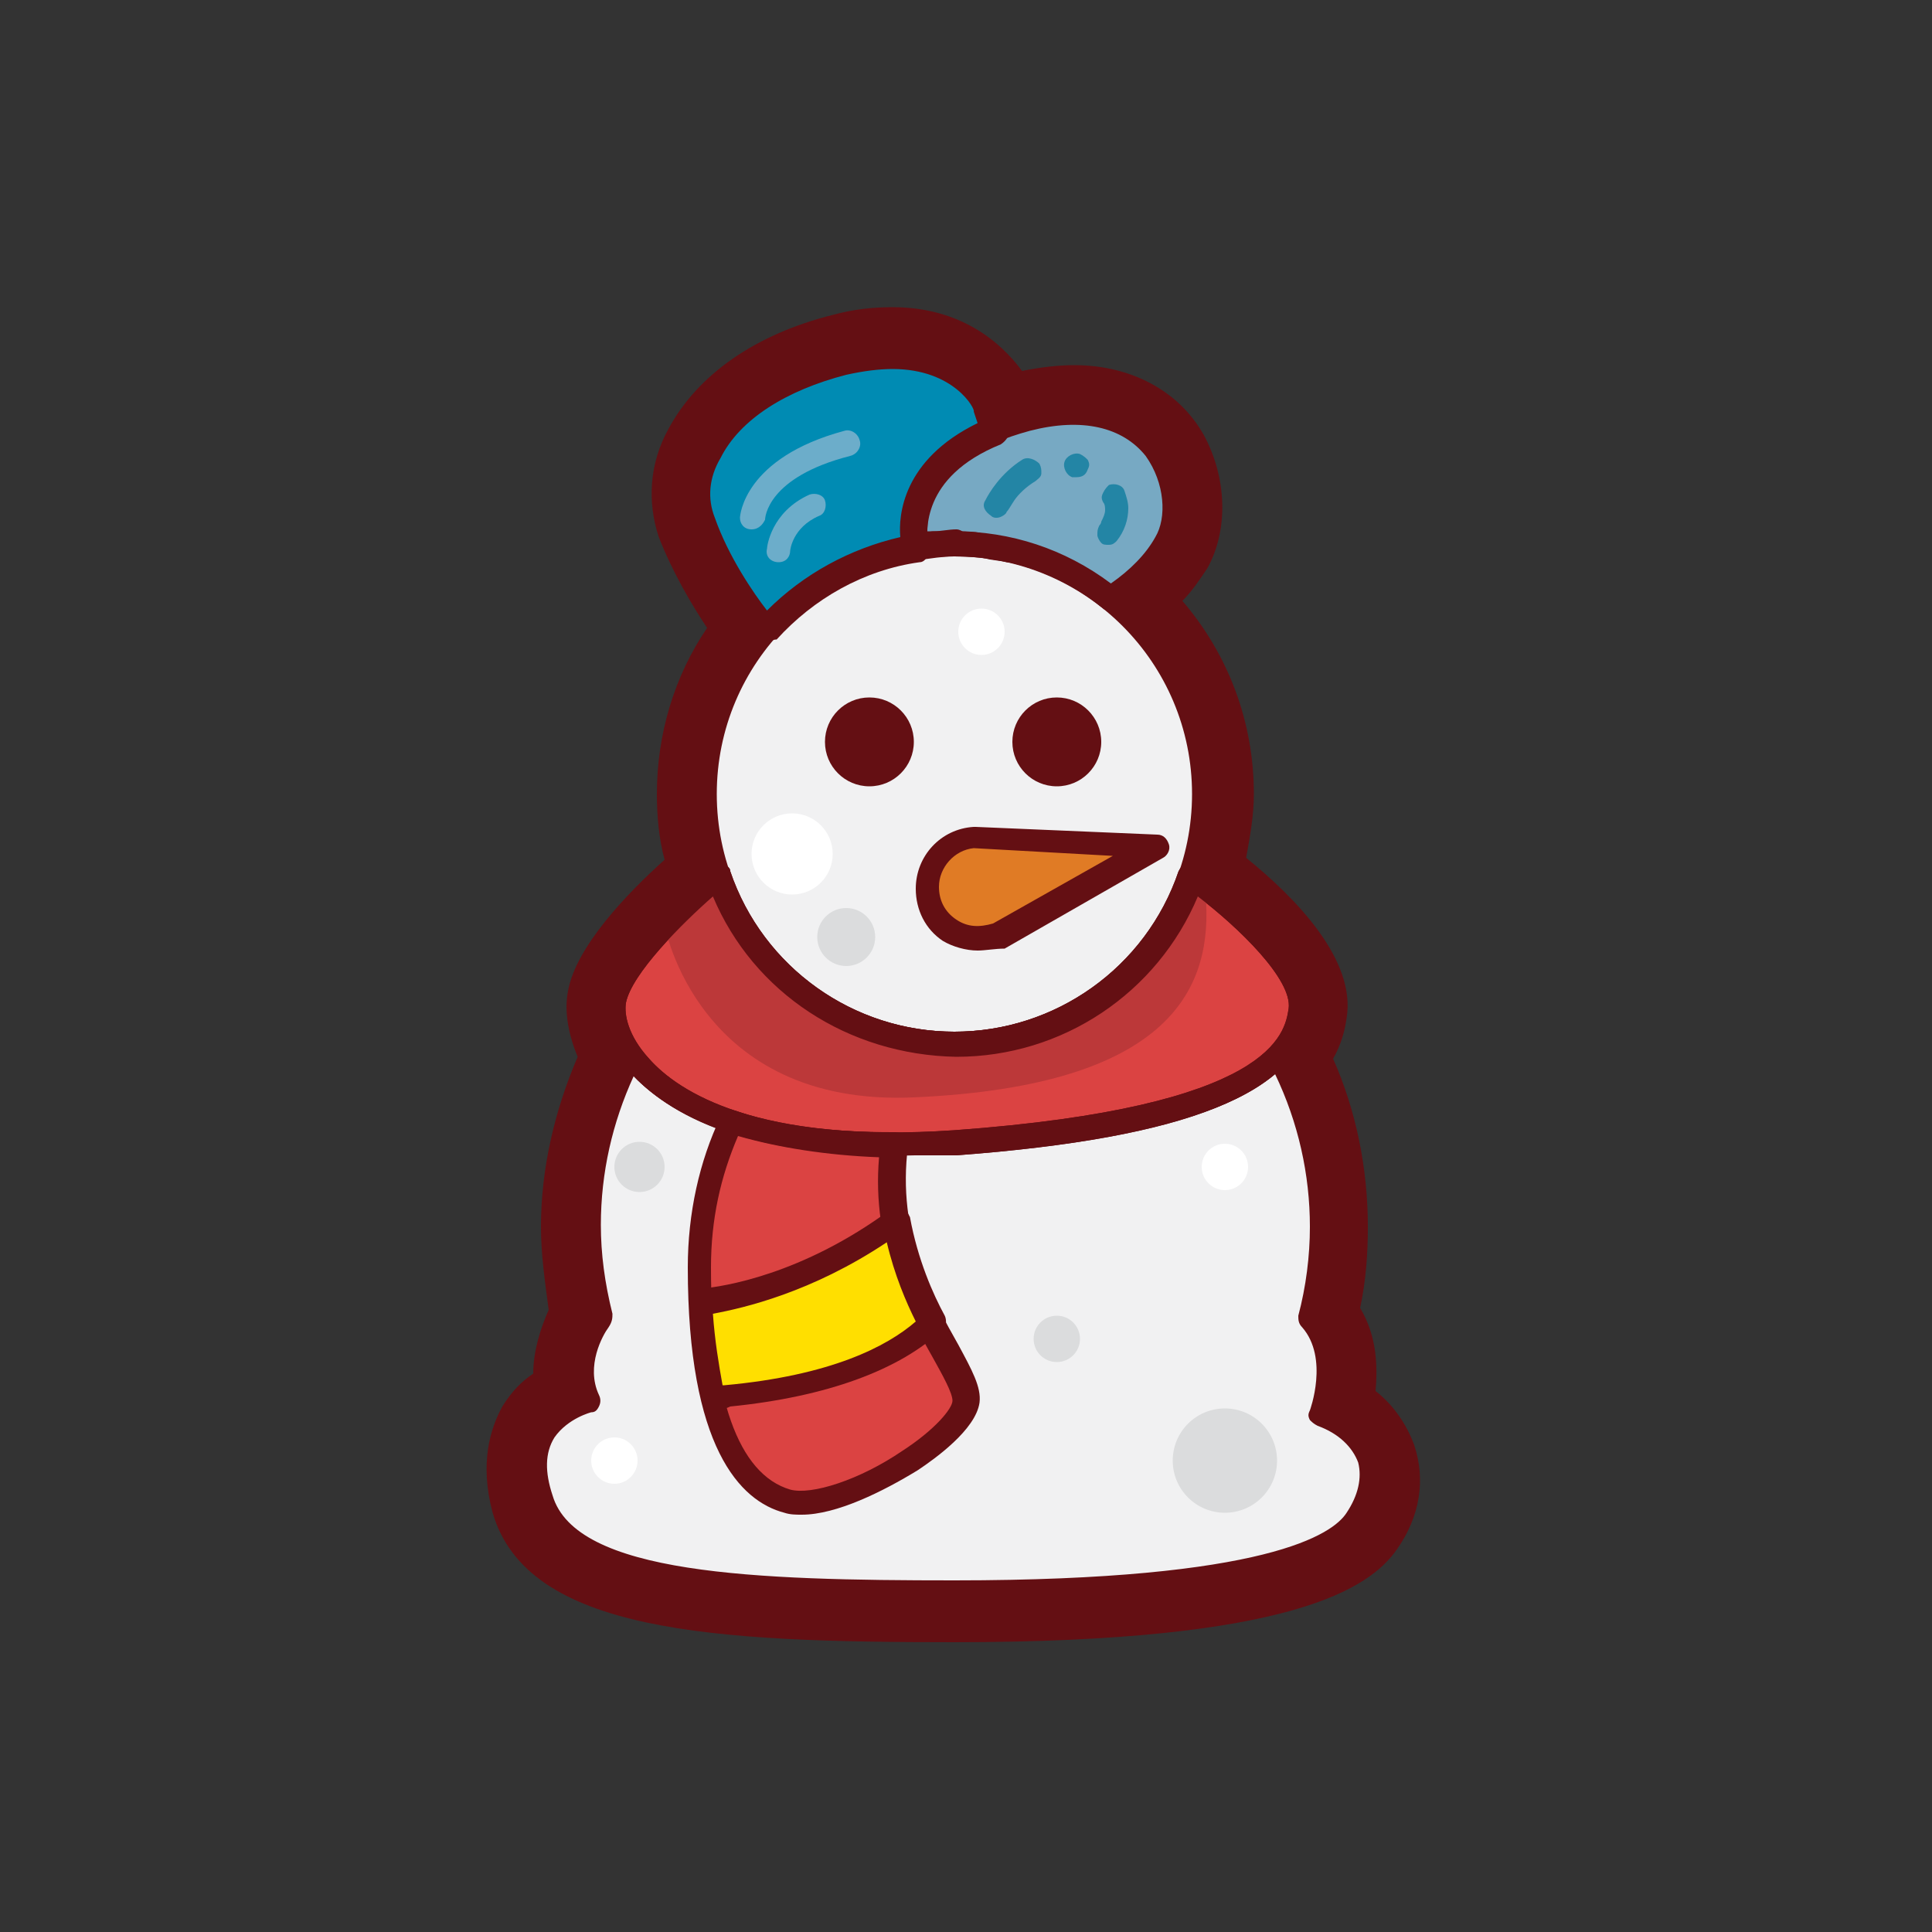
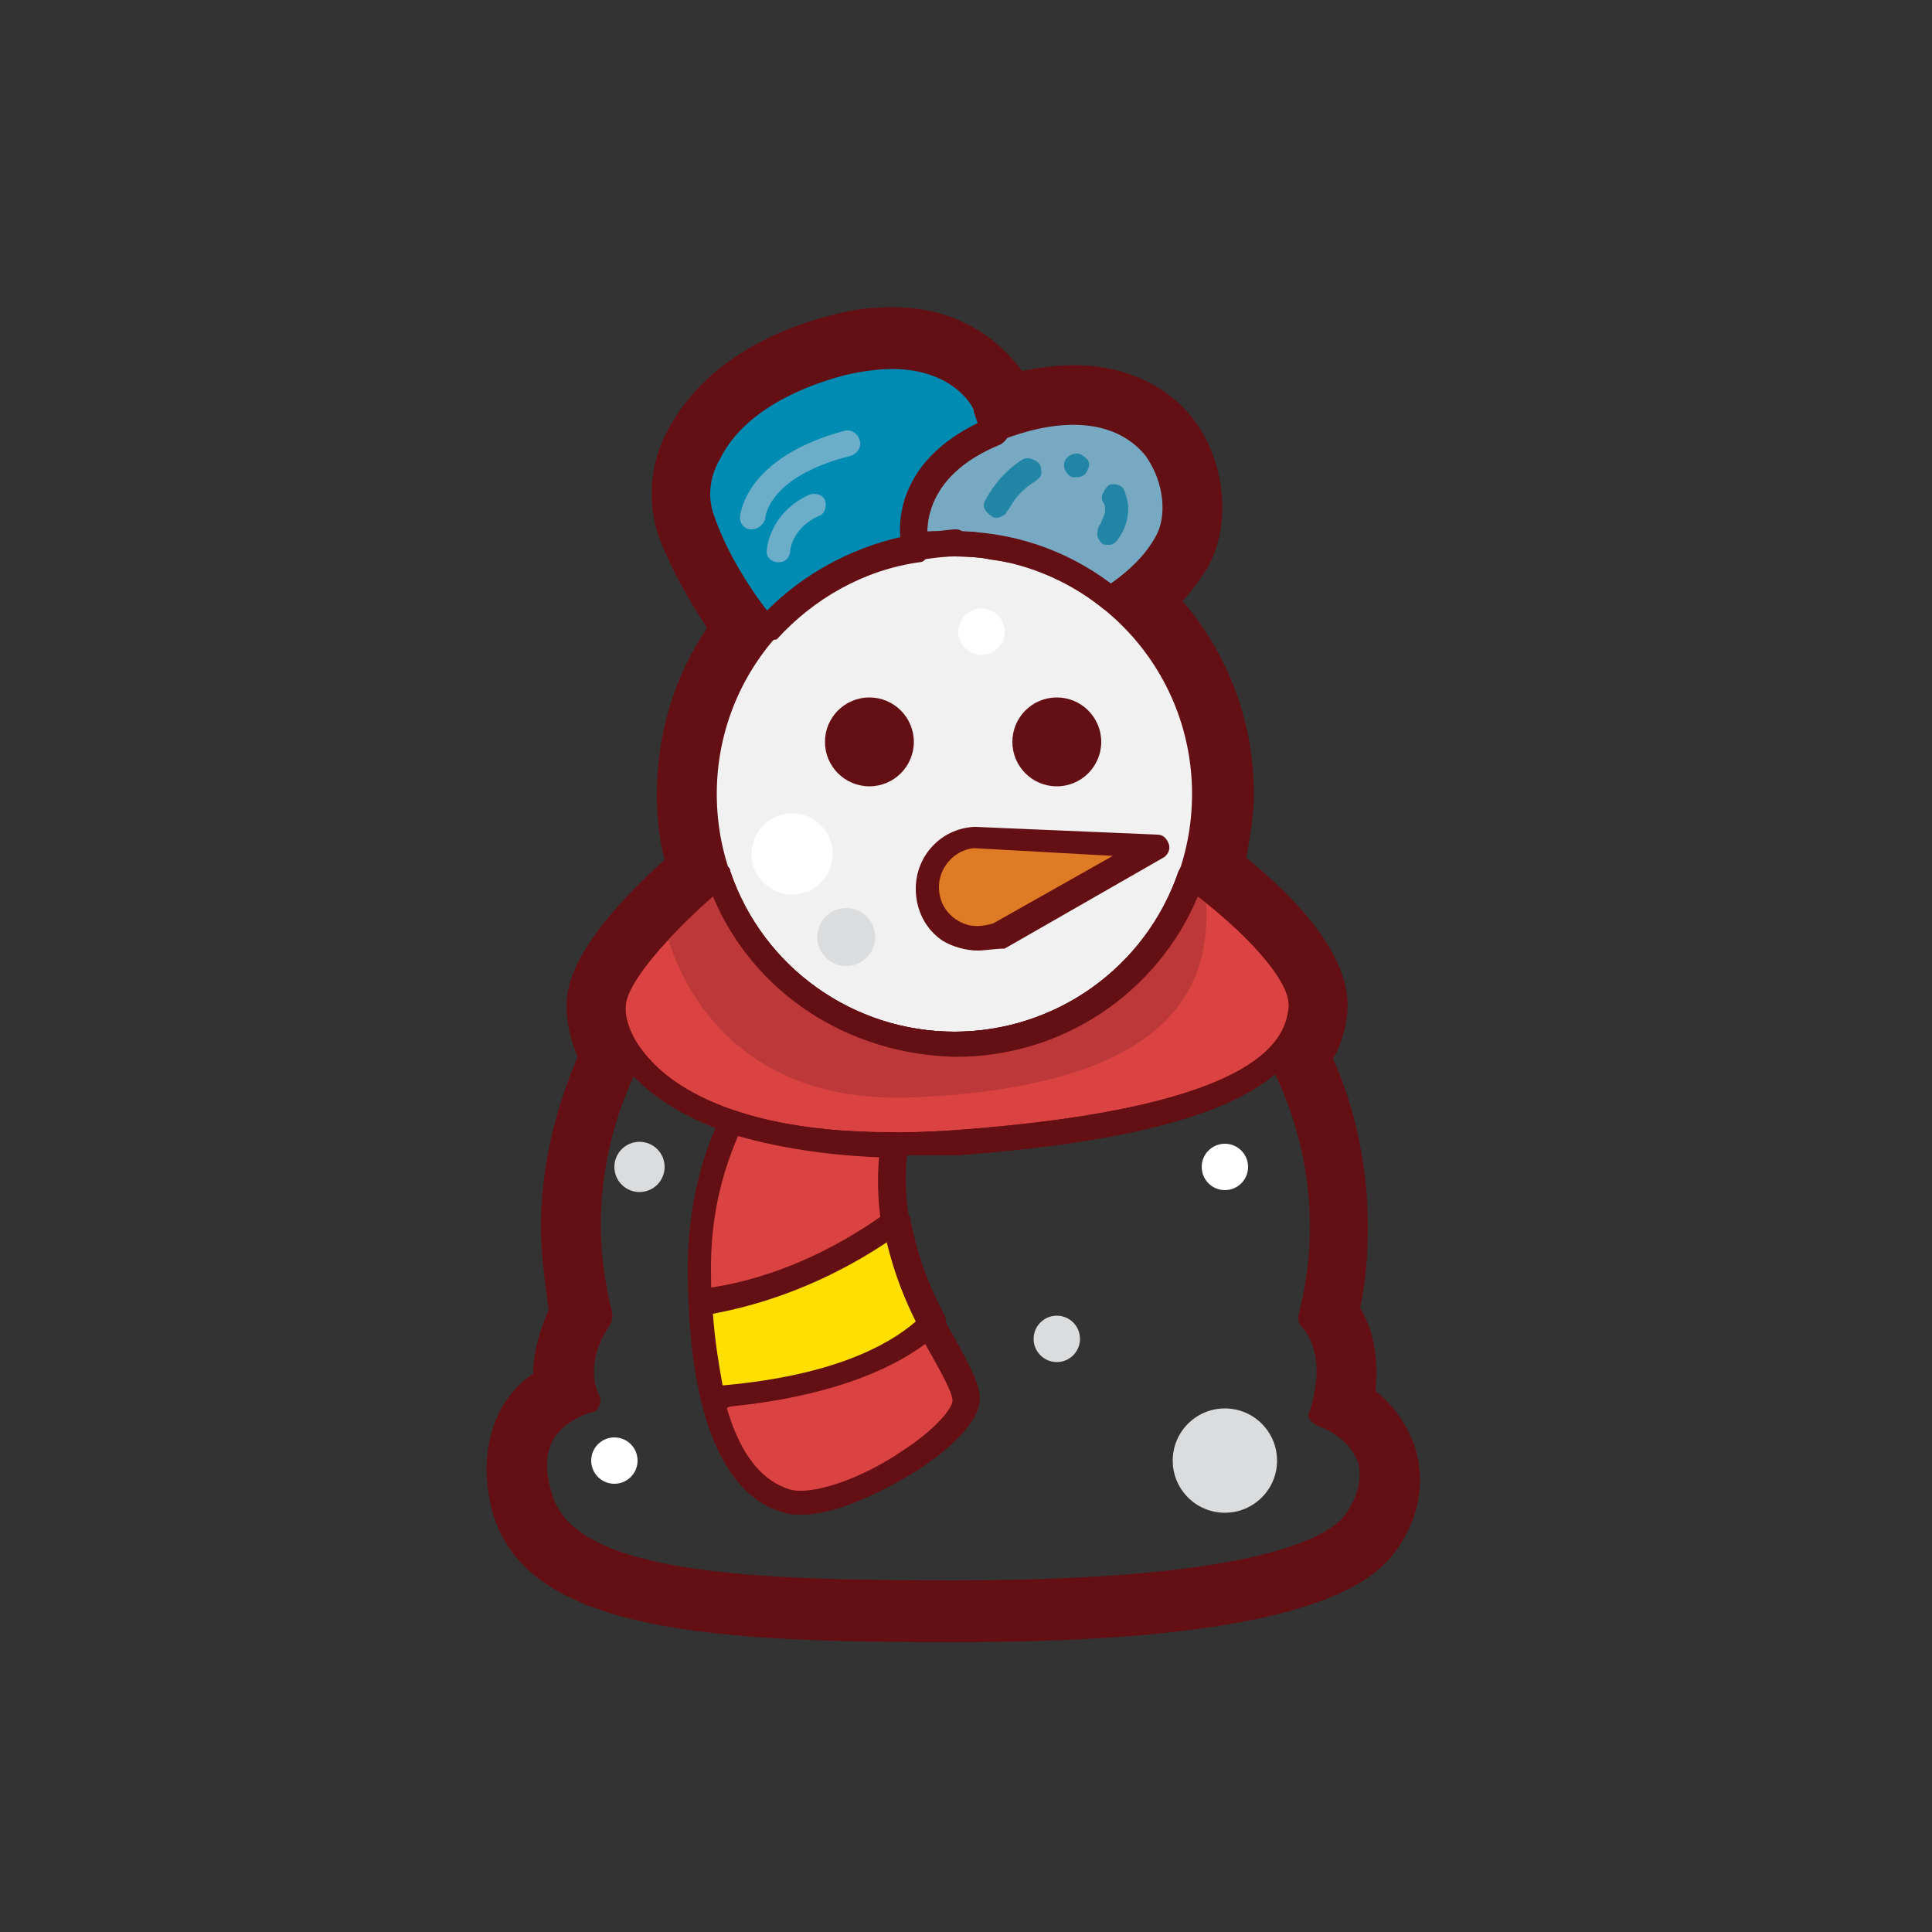
<svg xmlns="http://www.w3.org/2000/svg" version="1.1" id="Layer_1" x="0px" y="0px" viewBox="0 0 100 100" style="enable-background:new 0 0 100 100;" xml:space="preserve">
  <rect x="0" y="0" width="100" height="100" fill="#333333" stroke="none" />
  <style type="text/css">
	.st0{fill:#F1F1F2;}
	.st1{fill:#640F13;}
	.st2{fill:#FCE8D0;}
	.st3{fill:#E6E7E8;}
	.st4{fill:#DB4342;}
	.st5{fill:#FACCAA;}
	.st6{fill:#FFFFFF;}
	.st7{fill:#C83D3C;}
	.st8{fill:#98CF97;}
	.st9{fill:#83B585;}
	.st10{fill:#E86363;}
	.st11{fill:#FFDF00;}
	.st12{fill:#FFF69D;}
	.st13{fill:#FFF5CA;}
	.st14{fill:#D0AF8B;}
	.st15{fill:#BC3839;}
	.st16{fill:#E8DEB9;}
	.st17{fill:#DFC0A9;}
	.st18{fill:#640F14;}
	.st19{fill:#BADDEE;}
	.st20{fill:#9DD3ED;}
	.st21{fill:#D17663;}
	.st22{fill:#839CC1;}
	.st23{fill:#E0D682;}
	.st24{fill:#E07B25;}
	.st25{fill:#77A9C3;}
	.st26{fill:#008BB3;}
	.st27{fill:#2385A5;}
	.st28{fill:#6CADCA;}
	.st29{fill:#DBDCDD;}
	.st30{fill:#7AB17B;}
	.st31{fill:#C3996B;}
	.st32{fill:#B18C62;}
	.st33{fill:#D7B492;}
	.st34{fill:#F27575;}
	.st35{fill:#992E34;}
	.st36{fill:#D0D2D3;}
	.st37{fill:#AE3334;}
	.st38{fill:#A9865E;}
	.st39{fill:#231F20;}
	.st40{fill:#FCC010;}
	.st41{fill:#F4EDB8;}
	.st42{fill:#E29E16;}
</style>
  <g>
    <path class="st1" d="M46.2,18.4c3.8,0,5,2.6,5,2.6l0.4,1.2c0.5-0.2,1-0.4,1.6-0.5c0.9-0.3,1.8-0.4,2.5-0.4c4.8,0,5.9,4.7,4.7,6.8   c-0.8,1.3-2,2.3-2.9,2.8c3,2.4,4.9,6,4.9,10.1c0,1.5-0.3,2.9-0.7,4.2c0,0,6.1,4.3,5.6,6.9c-0.1,0.7-0.4,1.5-1.1,2.3l0,0   c1.4,2.7,2.2,5.7,2.2,8.9c0,1.6-0.2,3.2-0.6,4.7c0,0,0,0,0,0c1.7,2,0.6,5,0.6,5c2.2,0.8,3.5,3,1.8,5.5c-1.7,2.5-9.3,3.7-20.8,3.7   S29.2,81.9,28,77.6c-1.3-4.3,2.5-5.1,2.5-5.1c-1.1-2.1,0.6-4.3,0.6-4.3s0,0,0,0c-0.4-1.5-0.6-3.1-0.6-4.7c0-3.2,0.8-6.2,2.2-8.9   c-0.8-1.1-1-2.1-0.9-2.8c0.4-2.3,5.4-6.4,5.4-6.4c-0.5-1.3-0.7-2.7-0.7-4.2c0-3.3,1.2-6.3,3.2-8.5l0,0c0,0-2.1-2.6-3.2-5.6   c-1.1-2.9,1.4-6.7,7.2-8.2C44.6,18.5,45.4,18.4,46.2,18.4 M33,55c0,0,0.1,0.1,0.1,0.1C33.1,55.1,33.1,55.1,33,55   c0,0-0.1-0.1-0.1-0.1C33,54.9,33,55,33,55 M46.2,15.9L46.2,15.9c-1,0-2,0.1-3.1,0.4c-4,1-7,3.1-8.5,5.9c-1,1.8-1.1,3.8-0.5,5.6   c0.7,1.8,1.7,3.5,2.5,4.7c-1.7,2.5-2.6,5.5-2.6,8.6c0,1.1,0.1,2.3,0.4,3.4c-1.9,1.7-4.6,4.5-5,6.8c-0.2,1,0,2.2,0.5,3.4   c-1.2,2.8-1.9,5.8-1.9,8.8c0,1.4,0.2,2.8,0.4,4.3c-0.4,0.9-0.8,2.1-0.8,3.3C27,71.5,26.5,72,26,72.8c-0.6,1.1-1.2,2.9-0.5,5.5   c1.8,6.2,11.4,6.7,23.9,6.7c17.5,0,21.5-2.8,22.9-4.8c1.2-1.7,1.5-3.6,0.9-5.4c-0.4-1.1-1.1-2.1-2-2.8c0.1-1.2,0.1-2.8-0.8-4.3   c0.3-1.4,0.4-2.8,0.4-4.2c0-3-0.6-6-1.8-8.7c0.4-0.7,0.6-1.4,0.7-2.1c0.5-3-2.6-6.2-5.2-8.3c0.2-1.1,0.4-2.2,0.4-3.3   c0-3.7-1.3-7.2-3.7-10c0.5-0.5,0.9-1.1,1.3-1.7c1.1-2,1-4.7-0.2-6.9c-1.3-2.3-3.8-3.6-6.7-3.6c-0.8,0-1.7,0.1-2.7,0.3   C51.8,17.7,49.7,15.9,46.2,15.9L46.2,15.9z" />
    <g>
      <g>
        <circle class="st0" cx="49.4" cy="41.1" r="12.9" />
        <path class="st1" d="M49.4,54.6c-7.5,0-13.6-6.1-13.6-13.6s6.1-13.6,13.6-13.6S63,33.6,63,41.1S56.9,54.6,49.4,54.6z M49.4,28.8     c-6.8,0-12.3,5.5-12.3,12.3s5.5,12.3,12.3,12.3s12.3-5.5,12.3-12.3S56.2,28.8,49.4,28.8z" />
      </g>
      <g>
        <path class="st24" d="M50.4,43.3l9.4,0.4l-8.2,4.7C49.9,49,48,47.8,48,45.9v0C48,44.5,49,43.4,50.4,43.3z" />
        <path class="st1" d="M50.6,49.2c-0.6,0-1.3-0.2-1.8-0.5c-0.9-0.6-1.4-1.6-1.4-2.7c0-1.7,1.3-3.1,3-3.2c0,0,0,0,0.1,0l9.4,0.4     c0.3,0,0.5,0.2,0.6,0.5c0.1,0.3-0.1,0.6-0.3,0.7l-8.2,4.7C51.5,49.1,51,49.2,50.6,49.2z M50.4,43.9c-1,0.1-1.8,1-1.8,2     c0,0.7,0.3,1.3,0.9,1.7c0.6,0.4,1.2,0.4,1.9,0.2l6.2-3.5L50.4,43.9z" />
      </g>
      <g>
-         <path class="st0" d="M68.4,73.2c0,0,1.2-3.1-0.6-5c0,0,0,0,0,0c0.4-1.5,0.6-3.1,0.6-4.7c0-3.2-0.8-6.3-2.2-8.9     c-1.8,2-6.2,3.8-16.7,4.5c-10.3,0.7-15-2-16.7-4.5c-1.4,2.7-2.2,5.7-2.2,8.9c0,1.6,0.2,3.2,0.6,4.7c0,0,0,0,0,0s-1.6,2.2-0.6,4.3     c0,0-3.7,0.8-2.5,5.1c1.3,4.3,9.9,4.9,21.4,4.9s19.1-1.3,20.8-3.7C71.9,76.2,70.6,74,68.4,73.2z" />
        <path class="st1" d="M49.4,83.1c-11.2,0-20.6-0.4-22.1-5.3c-0.5-1.6-0.4-2.9,0.3-4c0.6-0.9,1.4-1.4,2-1.7c-0.5-1.8,0.4-3.4,0.8-4     c-0.4-1.5-0.6-3.1-0.6-4.6c0-3.2,0.8-6.3,2.3-9.2c0.1-0.2,0.3-0.3,0.5-0.3c0.2,0,0.4,0.1,0.6,0.3c1.1,1.5,4.9,5.1,16.2,4.2     c8.8-0.6,14.2-2.1,16.3-4.3c0.1-0.2,0.3-0.2,0.5-0.2c0.2,0,0.4,0.1,0.5,0.3c1.5,2.8,2.3,6,2.3,9.2c0,1.5-0.2,3-0.6,4.5     c1.3,1.7,1,3.8,0.7,4.9c1.1,0.5,1.9,1.4,2.3,2.5c0.3,0.8,0.4,2.1-0.7,3.7C68.5,82.4,57.9,83.1,49.4,83.1z M31.5,68.7     c-0.3,0.4-1.2,2-0.5,3.5c0.1,0.2,0.1,0.4,0,0.6c-0.1,0.2-0.2,0.3-0.4,0.3c0,0-1.2,0.3-1.9,1.3c-0.5,0.8-0.5,1.8-0.1,3     c1.2,4.1,10.5,4.4,20.8,4.4c16.2,0,19.6-2.4,20.3-3.5c0.6-0.9,0.8-1.8,0.6-2.6c-0.3-0.8-1-1.5-2.1-1.9c-0.2-0.1-0.3-0.2-0.4-0.3     c-0.1-0.2-0.1-0.3,0-0.5c0,0,1-2.7-0.4-4.3c0,0,0,0,0,0c-0.2-0.2-0.2-0.4-0.2-0.6c0.4-1.5,0.6-3.1,0.6-4.6c0-2.7-0.6-5.4-1.8-7.9     c-2.6,2.2-8,3.5-16.5,4.1c-10.2,0.7-14.7-1.9-16.7-4c-1.1,2.4-1.7,5-1.7,7.7c0,1.5,0.2,3,0.6,4.6C31.7,68.2,31.7,68.4,31.5,68.7     C31.5,68.6,31.5,68.6,31.5,68.7z" />
      </g>
      <g>
        <path class="st4" d="M61.6,45.3L61.6,45.3c-1.8,5.1-6.6,8.7-12.2,8.7s-10.5-3.6-12.2-8.7c0,0-5,4.1-5.4,6.4     c-0.4,2.3,2.9,8.4,17.6,7.3c14.7-1,17.4-4.2,17.9-6.8C67.7,49.6,61.6,45.3,61.6,45.3z" />
        <path class="st1" d="M46.2,59.8c-8.4,0-12-2.6-13.5-4.2c-1.4-1.5-1.7-3-1.5-4c0.4-2.5,5.1-6.4,5.6-6.8c0.2-0.1,0.4-0.2,0.6-0.1     c0.2,0.1,0.4,0.2,0.4,0.4c1.7,5,6.4,8.3,11.6,8.3s9.9-3.3,11.6-8.3c0.1-0.2,0.2-0.3,0.4-0.4c0.2-0.1,0.4,0,0.6,0.1     c0.7,0.5,6.4,4.6,5.9,7.6c-0.7,4.2-6.4,6.5-18.4,7.4C48.3,59.8,47.2,59.8,46.2,59.8z M36.9,46.4c-1.6,1.4-4.2,4-4.5,5.5     c-0.1,0.6,0.1,1.7,1.2,2.9c1.5,1.7,5.6,4.4,15.8,3.7c16.5-1.2,17.1-5,17.3-6.3c0.2-1.5-2.6-4.2-4.7-5.8c-2.1,5-7,8.3-12.5,8.3     C43.9,54.6,39,51.4,36.9,46.4z" />
      </g>
      <g>
        <path class="st4" d="M46.3,59.2c-3.6,0-6.3-0.5-8.4-1.2c-0.9,1.9-1.6,4.4-1.6,7.6c0,7.9,1.9,11.3,4.5,12.1c2.6,0.7,9-3.2,9.2-5.2     C50.2,70.7,45.3,66.3,46.3,59.2z" />
        <path class="st1" d="M41.5,78.4c-0.3,0-0.6,0-0.9-0.1c-2.3-0.6-5-3.4-5-12.7c0-2.8,0.6-5.5,1.7-7.8c0.1-0.3,0.5-0.4,0.8-0.3     c2.2,0.8,5,1.1,8.1,1.1c0,0,0,0,0.1,0c0.2,0,0.4,0.1,0.5,0.2c0.1,0.1,0.2,0.3,0.2,0.5c-0.6,4.6,1.3,8,2.6,10.3     c0.7,1.3,1.2,2.2,1.1,3c-0.2,1.4-2.3,2.9-3.2,3.5C45.7,77.2,43.3,78.4,41.5,78.4z M38.2,58.8c-0.9,2.1-1.4,4.3-1.4,6.8     c0,6.7,1.4,10.7,4.1,11.5c1.1,0.3,3.6-0.5,5.8-2c1.7-1.1,2.6-2.2,2.6-2.6c0-0.4-0.5-1.3-1-2.2c-1.3-2.3-3.2-5.8-2.8-10.4     C42.8,59.8,40.3,59.4,38.2,58.8z" />
      </g>
      <g>
        <path class="st25" d="M47.4,28.3c0.7-0.1,1.3-0.2,2-0.2c3,0,5.8,1.1,8,2.8c0.9-0.6,2.1-1.5,2.9-2.8c1.4-2.4-0.3-8.3-7.3-6.4     s-5.7,6.4-5.7,6.4C47.4,28.2,47.4,28.2,47.4,28.3z" />
        <path class="st1" d="M57.5,31.6c-0.1,0-0.3,0-0.4-0.1c-2.2-1.8-4.8-2.7-7.7-2.7c-0.6,0-1.2,0.1-1.9,0.2c-0.3,0-0.6-0.2-0.7-0.5     c0,0,0-0.2,0-0.2l0,0c0,0-0.3-1.3,0.3-2.8c0.6-1.4,2-3.2,5.9-4.3c4.3-1.2,6.4,0.6,7.3,1.7c1.3,1.6,1.5,4.1,0.6,5.6     c-0.7,1.2-1.7,2.2-3.1,3C57.7,31.5,57.6,31.6,57.5,31.6z M49.4,27.5c2.9,0,5.7,0.9,8.1,2.7c1-0.7,1.8-1.5,2.3-2.4     c0.6-1,0.5-2.8-0.5-4.2c-1.2-1.5-3.3-2-6-1.3c-2.6,0.7-4.4,1.9-5,3.5c-0.3,0.7-0.3,1.3-0.3,1.7C48.4,27.5,48.9,27.5,49.4,27.5z" />
      </g>
      <g>
        <g>
          <path class="st26" d="M47.4,28.3c0-0.1,0-0.1,0-0.2c0,0-1-3.8,4.1-5.9l-0.4-1.2c0,0-1.7-3.8-7.5-2.3c-5.8,1.5-8.3,5.2-7.2,8.2      c1.1,2.9,3.2,5.6,3.2,5.6C41.7,30.3,44.4,28.7,47.4,28.3C47.5,28.3,47.4,28.3,47.4,28.3z" />
          <path class="st1" d="M39.7,33.2C39.7,33.2,39.7,33.2,39.7,33.2c-0.2,0-0.4-0.1-0.5-0.2c-0.1-0.1-2.2-2.7-3.3-5.7      c-0.5-1.3-0.4-2.8,0.4-4.1c1.2-2.2,3.8-4,7.3-4.9c6.2-1.6,8.2,2.6,8.2,2.7l0.4,1.2c0.1,0.3-0.1,0.6-0.4,0.8      c-4.2,1.7-3.8,4.6-3.8,5.1c0.1,0.1,0.1,0.2,0.1,0.3c0,0.3-0.2,0.7-0.5,0.7c-2.9,0.4-5.5,1.9-7.4,4C40,33.1,39.9,33.2,39.7,33.2z       M46.2,19.1c-0.7,0-1.5,0.1-2.4,0.3c-3.1,0.8-5.5,2.3-6.5,4.3c-0.6,1-0.7,2.1-0.3,3.1c0.7,2,2,3.9,2.7,4.8      c1.9-1.9,4.3-3.2,6.9-3.8c-0.1-1.1,0.1-4,4-5.9l-0.2-0.6C50.5,21.2,49.4,19.1,46.2,19.1z" />
        </g>
        <g>
          <path class="st26" d="M49.4,28.1c-0.4,0-0.8,0-1.1,0.1C48.6,28.2,49,28.1,49.4,28.1z" />
          <path class="st1" d="M48.3,28.8c-0.3,0-0.6-0.2-0.6-0.6c0-0.3,0.2-0.7,0.6-0.7c0.4,0,0.8-0.1,1.2-0.1c0.3,0,0.6,0.3,0.6,0.6      s-0.3,0.6-0.6,0.6C49,28.8,48.7,28.8,48.3,28.8C48.3,28.8,48.3,28.8,48.3,28.8z" />
        </g>
        <g>
          <path class="st26" d="M49.4,28.1c0.5,0,0.9,0,1.4,0.1C50.3,28.2,49.9,28.1,49.4,28.1z" />
          <path class="st1" d="M50.8,28.8C50.8,28.8,50.7,28.8,50.8,28.8c-0.5,0-0.9-0.1-1.4-0.1c-0.3,0-0.6-0.3-0.6-0.6s0.3-0.6,0.6-0.6      c0.5,0,1,0,1.4,0.1h0h0c0.3,0,0.6,0.3,0.6,0.7C51.4,28.6,51.1,28.8,50.8,28.8z" />
        </g>
        <g>
          <path class="st26" d="M51,28.2c0.4,0.1,0.8,0.1,1.2,0.2C51.8,28.4,51.4,28.3,51,28.2z" />
          <path class="st1" d="M52.2,29.1c0,0-0.1,0-0.1,0c0,0,0,0,0,0l0,0l0,0c-0.4-0.1-0.8-0.1-1.1-0.2c-0.3,0-0.6-0.4-0.5-0.7      c0-0.3,0.4-0.6,0.7-0.5c0.4,0.1,0.8,0.1,1.3,0.2c0.3,0.1,0.6,0.4,0.5,0.8C52.7,28.9,52.5,29.1,52.2,29.1z" />
        </g>
      </g>
      <g>
        <path class="st11" d="M46.3,63.2c-4.6,3.4-8.8,4.1-10.1,4.2c0.1,1.9,0.3,3.5,0.6,4.9c0.4,0,0.7,0,0.7,0c5.9-0.6,9-2.2,10.7-3.8     C47.4,67.1,46.7,65.3,46.3,63.2z" />
        <path class="st1" d="M37.5,72.9c-0.1,0-0.4,0-0.6,0c-0.3,0-0.5-0.2-0.6-0.5c-0.3-1.4-0.6-3.1-0.6-5c0-0.3,0.2-0.6,0.6-0.7     c1.1-0.1,5.2-0.7,9.8-4.1c0.2-0.1,0.4-0.2,0.6-0.1c0.2,0.1,0.3,0.3,0.4,0.5c0.4,2.2,1.2,4,1.8,5.1c0.1,0.2,0.1,0.6-0.1,0.7     c-2.2,2.1-6,3.5-11,4C37.6,72.9,37.5,72.9,37.5,72.9z M37.4,71.7c0.1,0,0.1,0,0.1,0c5.5-0.5,8.4-2,9.9-3.3     c-0.5-1-1.1-2.4-1.5-4.1c-3.9,2.6-7.4,3.4-9,3.7C37,69.4,37.2,70.6,37.4,71.7z" />
      </g>
      <path class="st27" d="M57.4,28.2c-0.2,0-0.3,0-0.4-0.1c-0.1-0.1-0.2-0.3-0.2-0.4c0-0.2,0-0.3,0.1-0.5c0,0,0,0,0,0    c0,0,0.1-0.1,0.1-0.2c0.1-0.2,0.2-0.4,0.2-0.6c0-0.1,0-0.3-0.1-0.4c-0.1-0.2-0.1-0.3,0-0.5c0.1-0.2,0.2-0.3,0.3-0.4    c0.3-0.1,0.7,0,0.8,0.3c0.1,0.3,0.2,0.6,0.2,0.9c0,0.6-0.2,1.2-0.6,1.7c0,0,0,0,0,0C57.7,28.1,57.6,28.2,57.4,28.2z M51.6,26.8    c-0.1,0-0.2,0-0.3-0.1c-0.3-0.2-0.5-0.5-0.3-0.8l0,0c0.2-0.4,0.8-1.4,1.9-2.1c0.3-0.2,0.7,0,0.9,0.2c0.1,0.2,0.1,0.3,0.1,0.5    c0,0.2-0.2,0.3-0.3,0.4c-0.5,0.3-0.9,0.7-1.1,1c-0.2,0.3-0.3,0.5-0.4,0.6c0,0,0,0,0,0C52.1,26.6,51.8,26.8,51.6,26.8z M55.7,24.7    c-0.1,0-0.1,0-0.2,0h0c-0.3-0.1-0.5-0.5-0.4-0.8c0.1-0.3,0.5-0.5,0.8-0.4c0.2,0.1,0.3,0.2,0.4,0.3c0.1,0.2,0.1,0.3,0,0.5    C56.2,24.6,56,24.7,55.7,24.7z" />
      <path class="st28" d="M38.9,27.4C38.9,27.4,38.9,27.4,38.9,27.4c-0.4,0-0.6-0.3-0.6-0.6c0-0.1,0.2-3.1,5.4-4.5    c0.3-0.1,0.7,0.1,0.8,0.5c0.1,0.3-0.1,0.7-0.5,0.8c-4.3,1.1-4.4,3.2-4.4,3.3C39.5,27.1,39.3,27.4,38.9,27.4z" />
      <path class="st28" d="M40.3,29.1C40.3,29.1,40.3,29.1,40.3,29.1c-0.4,0-0.7-0.3-0.6-0.7c0-0.1,0.2-1.9,2.2-2.8    c0.3-0.1,0.7,0,0.8,0.3c0.1,0.3,0,0.7-0.3,0.8c-1.4,0.6-1.5,1.8-1.5,1.8C40.9,28.8,40.7,29.1,40.3,29.1z" />
      <circle class="st1" cx="45" cy="38.4" r="2.3" />
      <circle class="st1" cx="54.7" cy="38.4" r="2.3" />
      <path class="st15" d="M34.4,47.9c0,0,1.7,9.4,12.9,8.9c13.5-0.6,15.5-5.8,15.1-10.5c0-0.2,0-0.3,0-0.5c-0.4-0.3-0.7-0.5-0.7-0.5    c-1.8,5.1-6.6,8.7-12.2,8.7s-10.5-3.6-12.2-8.7C37.2,45.3,35.8,46.5,34.4,47.9z" />
      <path class="st1" d="M46.2,59.8c-8.4,0-12-2.6-13.5-4.2c-1.4-1.5-1.7-3-1.5-4c0.4-2.5,5.1-6.4,5.6-6.8c0.2-0.1,0.4-0.2,0.6-0.1    c0.2,0.1,0.4,0.2,0.4,0.4c1.7,5,6.4,8.3,11.6,8.3s9.9-3.3,11.6-8.3c0.1-0.2,0.2-0.3,0.4-0.4c0.2-0.1,0.4,0,0.6,0.1    c0.7,0.5,6.4,4.6,5.9,7.6c-0.7,4.2-6.4,6.5-18.4,7.4C48.3,59.8,47.2,59.8,46.2,59.8z M36.9,46.4c-1.6,1.4-4.2,4-4.5,5.5    c-0.1,0.6,0.1,1.7,1.2,2.9c1.5,1.7,5.6,4.4,15.8,3.7c16.5-1.2,17.1-5,17.3-6.3c0.2-1.5-2.6-4.2-4.7-5.8c-2.1,5-7,8.3-12.5,8.3    C43.9,54.6,39,51.4,36.9,46.4z" />
      <circle class="st29" cx="63.4" cy="75.6" r="2.7" />
      <circle class="st29" cx="33.1" cy="60.4" r="1.3" />
      <circle class="st29" cx="54.7" cy="69.3" r="1.2" />
      <circle class="st29" cx="43.8" cy="48.5" r="1.5" />
      <circle class="st6" cx="31.8" cy="75.6" r="1.2" />
      <circle class="st6" cx="63.4" cy="60.4" r="1.2" />
      <circle class="st6" cx="41" cy="44.2" r="2.1" />
      <circle class="st6" cx="50.8" cy="32.7" r="1.2" />
    </g>
  </g>
</svg>